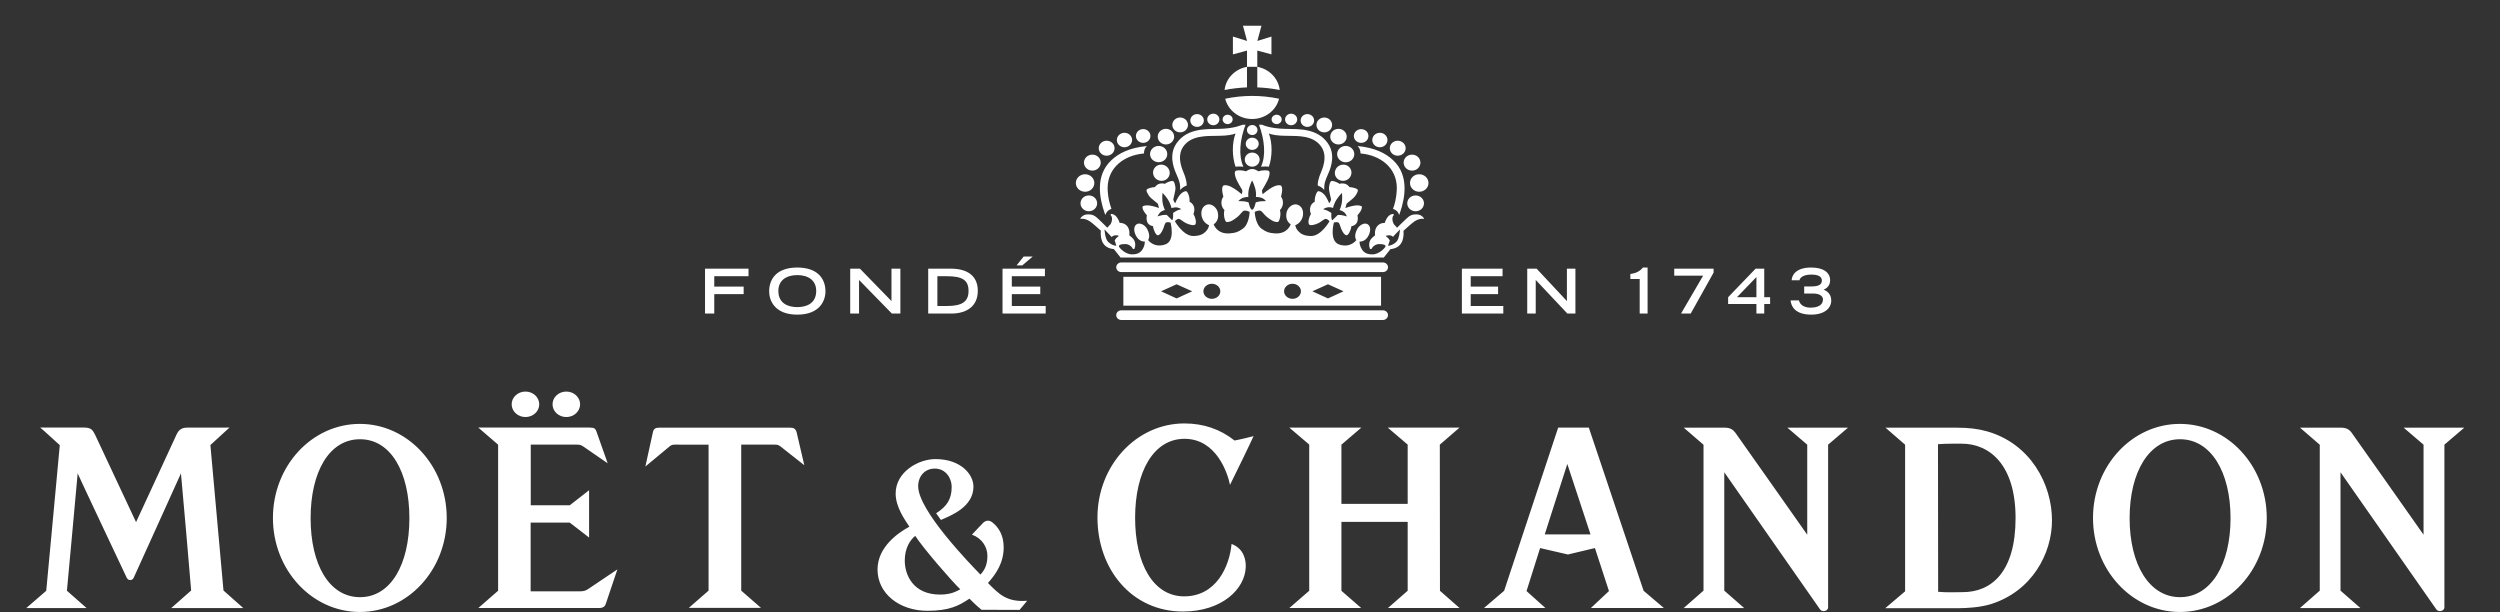
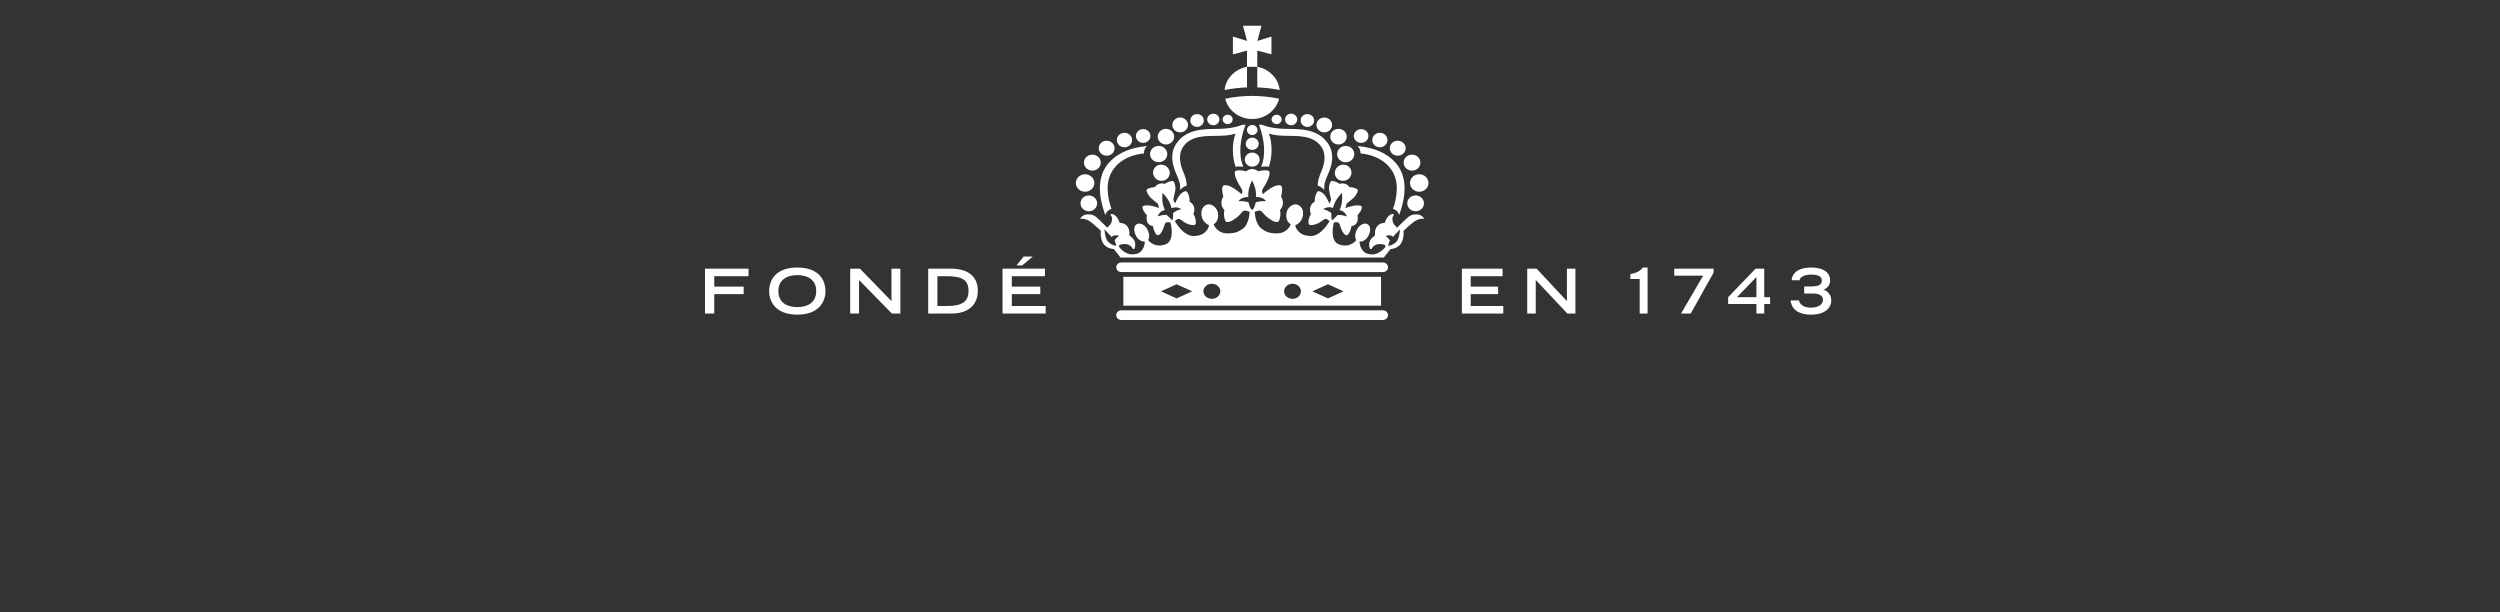
<svg xmlns="http://www.w3.org/2000/svg" version="1.1" id="svg91" x="0px" y="0px" width="1024px" height="250.664px" viewBox="0 0 1024 250.664" enable-background="new 0 0 1024 250.664" xml:space="preserve">
  <rect x="0" y="0" width="1024" height="250.664" fill="#333333" stroke="none" />
  <path id="Fill-1" fill="#FFFFFF" d="M502.834,50.825c1.153,0,2.063-0.854,2.063-1.923c0-1.042-0.909-1.905-2.063-1.905  c-1.117,0-2.054,0.863-2.054,1.905C500.78,49.971,501.717,50.825,502.834,50.825z M510.772,27.373  c-4.883,0.867-8.677,4.731-9.179,9.49c2.976-0.598,6.065-0.948,9.179-1.069V27.373z M524.171,36.863  c-0.534-4.759-4.296-8.605-9.184-9.49v8.421C518.109,35.916,521.185,36.266,524.171,36.863z M483.385,54.209  c1.769,0,3.212-1.366,3.212-3.042c0-1.667-1.443-3.042-3.212-3.042c-1.756,0-3.208,1.375-3.208,3.042  C480.177,52.843,481.629,54.209,483.385,54.209z M496.981,51.301c1.362,0,2.479-1.079,2.479-2.395c0-1.276-1.116-2.341-2.479-2.341  c-1.387,0-2.498,1.065-2.498,2.341C494.483,50.223,495.595,51.301,496.981,51.301z M514.987,20.718l5.8,1.56v-7.302l-5.776,1.797  l1.685-6.232h-7.579l1.68,6.232l-5.8-1.797v7.302l5.776-1.56v6.655h4.215V20.718z M490.32,51.98c1.542,0,2.772-1.182,2.772-2.633  s-1.23-2.615-2.772-2.615c-1.52,0-2.777,1.164-2.777,2.615S488.801,51.98,490.32,51.98z M520.845,48.902  c0,1.069,0.922,1.923,2.091,1.923c1.107,0,2.039-0.854,2.039-1.923c0-1.042-0.932-1.905-2.039-1.905  C521.767,46.997,520.845,47.859,520.845,48.902z M547.688,63.128c0,1.833,1.58,3.353,3.52,3.353c1.949,0,3.511-1.519,3.511-3.353  c0-1.86-1.562-3.352-3.511-3.352C549.269,59.776,547.688,61.268,547.688,63.128z M548.241,59.174c1.85,0,3.373-1.434,3.373-3.208  c0-1.757-1.523-3.195-3.373-3.195c-1.864,0-3.373,1.438-3.373,3.195C544.868,57.741,546.377,59.174,548.241,59.174z M557.547,58.522  c1.638,0,2.957-1.249,2.957-2.817s-1.319-2.813-2.957-2.813c-1.656,0-3.004,1.245-3.004,2.813S555.891,58.522,557.547,58.522z   M542.422,54.227c1.765,0,3.213-1.384,3.213-3.06c0-1.667-1.448-3.033-3.213-3.033c-1.755,0-3.207,1.366-3.207,3.033  C539.215,52.843,540.667,54.227,542.422,54.227z M528.849,51.301c1.367,0,2.483-1.079,2.483-2.395c0-1.276-1.116-2.341-2.483-2.341  c-1.377,0-2.488,1.065-2.488,2.341C526.36,50.223,527.472,51.301,528.849,51.301z M477.579,59.174c1.84,0,3.354-1.434,3.354-3.208  c0-1.757-1.514-3.2-3.354-3.2c-1.854,0-3.373,1.443-3.373,3.2C474.206,57.741,475.725,59.174,477.579,59.174z M428.319,125.343  h-13.88v-4.867h11.662v-3.078h-11.662v-4.26h13.564v-3.096h-17.368v18.392h17.684V125.343z M460.585,60.32  c1.723,0,3.122-1.339,3.122-2.975c0-1.622-1.399-2.957-3.122-2.957c-1.722,0-3.122,1.334-3.122,2.957  C457.463,58.981,458.863,60.32,460.585,60.32z M326.575,125.796c-3.619,0-7.759-1.416-7.759-6.624c0-4.417,3.345-6.493,7.759-6.493  c4.419,0,7.745,2.076,7.745,6.493C334.319,124.381,330.184,125.796,326.575,125.796z M326.575,109.579  c-8.531,0-11.53,4.763-11.53,9.783c0,3.824,2.375,9.513,11.53,9.513c9.149,0,11.534-5.689,11.534-9.513  C338.109,114.342,335.086,109.579,326.575,109.579z M568.532,129.077c0-1.096-0.941-1.973-2.076-1.973H459.294  c-1.159,0-2.082,0.876-2.082,1.973c0,1.097,0.923,1.991,2.082,1.991h107.162C567.591,131.067,568.532,130.173,568.532,129.077z   M387.794,125.343h-3.847v-12.205h3.847c6.321,0,8.917,1.528,8.917,6.035C396.711,123.478,394.213,125.343,387.794,125.343z   M389.483,110.042h-9.292v18.392h9.457c6.377,0,10.858-3.051,10.858-9.311C400.506,112.491,395.6,110.042,389.483,110.042z   M565.179,60.32c1.755,0,3.122-1.339,3.122-2.975c0-1.622-1.367-2.957-3.122-2.957c-1.708,0-3.095,1.334-3.095,2.957  C562.084,58.981,563.471,60.32,565.179,60.32z M453.276,63.78c1.797,0,3.25-1.366,3.25-3.083c0-1.685-1.453-3.06-3.25-3.06  c-1.779,0-3.231,1.375-3.231,3.06C450.045,62.414,451.497,63.78,453.276,63.78z M474.594,66.44c1.968,0,3.52-1.479,3.52-3.312  c0-1.86-1.552-3.352-3.52-3.352c-1.949,0-3.534,1.492-3.534,3.352C471.06,64.962,472.645,66.44,474.594,66.44z M292.563,120.476  h12.04v-3.078h-12.04v-4.26h14.032v-3.096h-17.817v18.392h3.785V120.476z M468.239,58.522c1.643,0,2.977-1.249,2.977-2.817  s-1.334-2.835-2.977-2.835c-1.627,0-2.966,1.267-2.966,2.835S466.612,58.522,468.239,58.522z M447.419,69.887  c1.92,0,3.444-1.482,3.444-3.28c0-1.811-1.524-3.267-3.444-3.267c-1.884,0-3.431,1.456-3.431,3.267  C443.988,68.404,445.535,69.887,447.419,69.887z M351.866,114.666l13.446,13.768h3.482v-18.392h-3.643v13.278l-12.925-13.278h-3.983  v18.392h3.624V114.666z M422.987,105.09h-3.709l-2.881,3.613h2.337L422.987,105.09z M444.462,78.542c2.091,0,3.775-1.6,3.775-3.582  c0-1.99-1.685-3.585-3.775-3.585c-2.092,0-3.795,1.595-3.795,3.585C440.667,76.942,442.37,78.542,444.462,78.542z M535.491,51.98  c1.542,0,2.771-1.168,2.771-2.633c0-1.452-1.229-2.615-2.771-2.615c-1.514,0-2.754,1.164-2.754,2.615  C532.737,50.812,533.978,51.98,535.491,51.98z M572.479,63.78c1.821,0,3.273-1.366,3.273-3.083c0-1.685-1.452-3.06-3.273-3.06  c-1.766,0-3.213,1.375-3.213,3.06C569.266,62.414,570.713,63.78,572.479,63.78z M629.037,114.666l12.939,13.75h3.316v-18.374h-3.487  v13.278l-12.409-13.278h-3.841v18.374h3.481V114.666z M463.306,121.613h7.067v-4.583h-7.067V121.613z M481.932,116.437l6.396,2.88  l-6.396,2.92l-6.358-2.92L481.932,116.437z M496.375,116.226c1.931,0,3.468,1.402,3.468,3.091c0,1.699-1.537,3.087-3.468,3.087  c-1.906,0-3.463-1.389-3.463-3.087C492.912,117.627,494.469,116.226,496.375,116.226z M505.828,121.613h14.16v-4.583h-14.16V121.613  z M529.44,116.226c1.873,0,3.425,1.402,3.425,3.091c0,1.699-1.552,3.087-3.425,3.087c-1.936,0-3.486-1.389-3.486-3.087  C525.954,117.627,527.505,116.226,529.44,116.226z M543.936,116.437l6.378,2.88l-6.378,2.92l-6.377-2.92L543.936,116.437z   M555.403,121.613h7.125v-4.583h-7.125V121.613z M460.126,125.199H565.68v-11.823H460.126V125.199z M667.794,112.23v2.054h3.822  v14.132h3.236v-18.837h-1.911C671.498,111.345,669.78,111.942,667.794,112.23L667.794,112.23z M602.406,120.476h11.213v-3.078  h-11.213v-4.26h13.039v-3.096h-16.658v18.374h16.966v-3.073h-13.347V120.476z M577.535,74.96c0,1.982,1.681,3.582,3.775,3.582  c2.102,0,3.799-1.6,3.799-3.582c0-1.99-1.697-3.585-3.799-3.585C579.216,71.375,577.535,72.97,577.535,74.96z M685.768,112.927  h11.831l-9.036,15.489h3.965l9.362-16.752v-1.622h-16.122V112.927z M568.532,109.48c0-1.083-0.941-1.986-2.076-1.986H459.294  c-1.159,0-2.082,0.903-2.082,1.986c0,1.092,0.923,1.964,2.082,1.964h107.162C567.591,111.444,568.532,110.572,568.532,109.48z   M711.452,121.743l7.976-8.259v8.259H711.452z M719.428,128.416h3.203v-3.896h2.403v-2.777h-2.403v-11.701h-3.538l-11.251,11.701  v2.777h11.586V128.416z M746.972,118.634c0.895-0.351,2.646-1.357,2.646-3.833c0-3.177-2.73-5.222-7.773-5.222  c-7.021,0-7.981,3.954-7.981,5.222h3.222c0-0.566,0.923-2.328,4.788-2.328c2.531,0,4.361,0.615,4.361,2.431  c0,1.915-1.755,2.427-4.546,2.427h-2.696v2.889h3.491c3.269,0,4.22,1.317,4.21,2.485c-0.064,2.39-2.289,3.307-5.119,3.307  c-3.065,0-4.461-1.591-4.721-2.975h-3.416c0.129,1.9,1.358,5.837,8.436,5.837c5.44,0,8.203-2.615,8.203-5.801  C750.075,120.125,747.933,119.052,746.972,118.634L746.972,118.634z M523.904,40.436c-3.528-0.741-7.238-1.15-11.027-1.15  s-7.476,0.409-11.032,1.15c1.178,4.759,5.672,8.305,11.032,8.305S522.741,45.194,523.904,40.436z M498.878,52.789  c-4.949,0.104-12.594-0.274-16.88,5.779c-3.198,4.462-1.543,9.625-0.226,12.591c1.33,3.001,1.68,3.963,1.633,6.664  c0.912-1.16,2.219-1.69,2.653-1.797c0-0.328,0.168-1.941-1.263-5.325c-1.315-3.137-2.518-7.239-0.064-10.74  c3.198-4.511,9.424-4.255,13.46-4.323l1.414-0.02c2.877-0.051,5.005-0.373,6.468-0.93c-1.523,4.008-1.41,9.531,0,13.611  c0.724-0.162,2.224-0.122,3.24-0.026c-2.134-4.511-1.457-11.099,0.853-17.174l-1.32,0.006c-0.064,0-3.014,1.555-9.604,1.685  L498.878,52.789z M512.9,68.274c1.685,0,3.052-1.29,3.052-2.912c0-1.582-1.367-2.872-3.052-2.872c-1.68,0-3.037,1.29-3.037,2.872  C509.863,66.979,511.221,68.274,512.9,68.274z M512.9,55.314c1.211,0,2.172-0.908,2.172-2.049c0-1.146-0.961-2.063-2.172-2.063  c-1.173,0-2.157,0.917-2.157,2.063C510.743,54.406,511.728,55.314,512.9,55.314z M583.26,83.282c0-1.788-1.528-3.231-3.42-3.231  c-1.902,0-3.431,1.443-3.431,3.231c0,1.811,1.528,3.249,3.431,3.249C581.731,86.531,583.26,85.093,583.26,83.282z M570.563,85.534  c0.998,0.396,1.968,0.849,2.54,2.521c0.264-0.683,0-0.004,0.379-1.061c1.841-5.433,3.975-15.018-2.891-21.398  c-2.957-2.772-7.29-5.078-14.533-5.788c0.856,0.818,1.192,1.838,1.216,3.016l0.212,0.051c7.93,0.773,14.529,5.72,14.657,13.966  c0,1.937-0.341,4.97-1.079,7.266c-0.334,1.043-0.392,1.097-0.501,1.425V85.534z M553.347,71.859  c0.676-1.716-0.245-3.635-1.997-4.246c-1.774-0.594-3.733,0.31-4.376,2.044c-0.686,1.739,0.212,3.635,2.006,4.233  C550.734,74.498,552.703,73.594,553.347,71.859z M578.368,69.887c1.916,0,3.439-1.465,3.439-3.28c0-1.811-1.523-3.267-3.439-3.267  c-1.893,0-3.443,1.456-3.443,3.267C574.925,68.422,576.476,69.887,578.368,69.887z M445.985,86.531c1.893,0,3.406-1.465,3.406-3.249  c0-1.788-1.514-3.231-3.406-3.231c-1.883,0-3.411,1.443-3.411,3.231C442.574,85.066,444.103,86.531,445.985,86.531z   M568.556,100.641l0.715-2.175l-0.648-0.899l-1.083-0.948c0,0,0.955-0.301,1.773-0.229c0.824,0.076,1.259,0.598,1.273,0.62  c0-0.045,0.154-0.207,0.637-0.746c1.272-1.362,2.209-2.296,2.209-2.296s-0.206,3.86-1.499,5.096  c-1.543,1.483-3.26,1.667-3.374,1.577L568.556,100.641z M545.327,87.246c0,0-0.527-0.409-1.367-0.831  c-0.729-0.414-2.006-0.719-2.006-0.719s1.103-0.881,2.645-0.809c0.998,0.025,1.438,0.319,1.438,0.319s-0.097-0.278,0.61-1.959  c0.97-2.256,3.005-4.224,3.005-4.224s0.386,2.691-0.264,5.051c-0.476,1.766-0.729,1.963-0.729,1.963s0.533,0.072,1.339,0.517  c1.348,0.746,1.665,2.103,1.665,2.103s-1.183-0.373-2.096-0.535c-0.823-0.139-1.618-0.072-1.618-0.072l-2.19,2.144  c-0.617-0.032-0.438-2.948-0.438-2.948H545.327z M512.9,85.907c-0.87,0.004-1.485-3.011-1.485-3.011s-0.856-0.301-1.741-0.418  c-1.003-0.108-2.455-0.081-2.455-0.081s0.937-1.263,2.541-1.537c1.021-0.251,1.627-0.162,1.627-0.162s-0.174,0.045-0.064-1.829  c0.174-2.44,1.509-4.916,1.547-4.961l0,0c0,0.045,1.382,2.521,1.566,4.961c0.115,1.874-0.064,1.847-0.064,1.847  s0.585-0.108,1.623,0.117c1.727,0.301,2.56,1.564,2.56,1.564s-1.453-0.039-2.437,0.081c-0.961,0.14-1.77,0.418-1.77,0.418  s-0.611,3.015-1.5,3.011H512.9z M480.054,90.162l-2.177-2.148c0,0-0.856-0.032-1.632,0.067c-0.843,0.131-2.077,0.553-2.077,0.553  s0.495-1.438,1.68-2.103c0.832-0.454,1.348-0.531,1.348-0.531s-0.282-0.207-0.767-1.945c-0.647-2.386-0.244-5.056-0.244-5.056  s2.011,1.95,2.976,4.206c0.733,1.708,0.637,2.058,0.637,2.058s0.456-0.22,1.429-0.319c1.443-0.148,2.641,0.719,2.641,0.719  s-1.164,0.265-2.03,0.719c-0.657,0.35-1.324,0.84-1.324,0.84s0.167,2.921-0.456,2.939L480.054,90.162z M453.896,99.064  c-1.315-1.236-1.49-5.096-1.49-5.096s0.937,0.935,2.171,2.296c0.624,0.669,0.725,0.786,0.734,0.804  c0.004-0.004,0.572-0.584,1.409-0.683c0.795-0.122,1.58,0.233,1.58,0.233l-1.126,0.948l-0.61,0.898l0.686,2.175  C457.152,100.731,455.418,100.546,453.896,99.064L453.896,99.064z M574.905,94.512c0,0,3.179-2.952,4.438-3.815  c2.262-1.505,4.007-1.034,4.007-1.034s-0.757-1.86-3.207-1.86c-1.728,0-2.688,0.373-4.357,2.013c-1.462,1.362-3.534,3.46-3.534,3.46  l-1.329-1.443c-0.495-0.746-1.041-2.92,0-3.752l-0.154-0.445c0,0-1.378-0.113-2.471,1.384c-0.818,1.142-1.098,2.296-1.098,2.296  s-1.599-0.14-2.791,1.011c-1.637,1.51-1.183,4.058-1.183,4.058s-1.637,1.222-2.024,2.099c-0.876,1.95,0,3.519,0,3.519h0.546  c0.527-1.155,1.784-2.004,3.075-2.031c1.969-0.026,2.716,0.382,2.688,0.908c-0.063,0.53-2.54,3.312-5.341,3.312  c-2.205,0-3.396-0.61-4.306-2.013c-1.183-1.855-0.96-3.249-0.96-3.249s2.403,0.314,3.771-2.696c1.073-2.346,0.398-3.937-0.61-4.453  c-1.24-0.665-3.251,0.341-4.179,2.112c-1.57,2.93-0.347,4.44-0.347,4.44s-2.318,3.388-7.002,1.824  c-4.263-1.451-2.182-9.014-2.182-9.014s1.235-0.333,1.813,0c0.585,0.323,0.8,1.752,1.338,2.93c0.418,0.89,1.193,2.296,2.106,2.296  c0.647,0,1.755-2.081,1.901-3.694c1.703-0.346,3.089-1.424,2.518-4.521c0,0,2.066-2.152,1.783-3.536c0-0.203-1.131-0.674-2.782-0.45  c-1.675,0.211-3.955,1.038-3.955,1.038l0.488-1.775c0.438-0.467,2.82-2.125,3.506-3.105c0.662-0.966,1.562-2.413,0.818-2.872  c-0.71-0.44-2.134-0.777-3.122-0.795c0,0-0.611-0.953-1.689-1.334l-0.206-0.058c-1.093-0.332-2.219,0.026-2.219,0.026  c-0.775-0.562-2.114-1.105-2.966-1.187c-0.894-0.099-1.211,1.568-1.329,2.728c-0.135,1.141,0.757,4.103,0.832,4.745  c0.064,0.598-0.733,1.703-0.733,1.703s-0.941-2.355-2.02-3.582c-1.084-1.177-2.148-1.447-2.526-1.379  c-0.572,0.13-1.514,2.364-1.386,4.296c-2.381,1.245-2.125,3.766-1.571,5.037c-0.775,1.177-1.357,3.478-0.738,4.3  c0.36,0.508,2.257,0.261,3.927-0.611c1.211-0.643,2.247-1.73,2.938-1.689c0.694,0.039,1.49,0.966,1.49,0.966  s-3.354,5.99-7.466,6.048c-3.411,0.045-4.708-1.42-4.708-1.42c-1.727-1.335-1.845-3.006-1.845-3.006s2.811-0.926,3.17-4.318  c0.251-2.66-1.386-4.04-2.801-4.197c-1.765-0.193-3.643,1.465-3.983,3.496c-0.617,3.384,1.736,4.651,1.736,4.651  s-1.216,4.094-6.524,3.725c-2.475-0.198-3.406-0.503-5.394-1.914c-2.672-1.905-2.819-6.902-2.819-6.902s1.349-0.669,2.205-0.499  c0.837,0.153,1.509,1.56,2.758,2.553c1.396,1.083,2.862,2.22,4.452,2.094c0.762-0.051,1.49-3.24,0.898-4.866  c1.515-1.523,1.651-3.905,0.457-5.532c0,0,0.997-3.37,0.096-4.408c-0.263-0.306-1.338-0.521-3.179,0.341  c-1.803,0.849-4.434,3.074-4.434,3.074s-0.494-1.294-0.122-1.874c0.367-0.58,2.119-3.541,2.521-4.718  c0.386-1.159,0.843-2.898-0.225-3.087c-1.055-0.221-2.838-0.064-3.932,0.314c-0.546-0.377-1.552-0.957-2.535-0.957l0,0  c-0.999,0-1.974,0.576-2.518,0.957c-1.103-0.382-2.881-0.535-3.932-0.314c-1.093,0.188-0.636,1.928-0.244,3.087  c0.393,1.177,2.148,4.139,2.521,4.718c0.36,0.58-0.103,1.874-0.103,1.874s-2.664-2.225-4.461-3.074  c-1.836-0.863-2.91-0.647-3.18-0.364c-0.913,1.06,0.115,4.431,0.115,4.431c-1.183,1.626-1.093,4.008,0.45,5.531  c-0.572,1.627,0.122,4.813,0.89,4.867c1.623,0.126,3.07-1.011,4.457-2.094c1.258-0.993,1.915-2.409,2.758-2.553  c0.852-0.171,2.204,0.499,2.204,0.499s-0.135,4.997-2.8,6.902c-2.006,1.411-2.943,1.716-5.422,1.914  c-5.28,0.369-6.511-3.725-6.511-3.725s2.356-1.267,1.741-4.651c-0.348-2.031-2.224-3.689-3.998-3.496  c-1.419,0.148-3.027,1.537-2.767,4.197c0.347,3.393,3.136,4.318,3.136,4.318s-0.135,1.671-1.835,3.006c0,0-1.287,1.465-4.693,1.42  c-4.121-0.058-7.476-6.049-7.476-6.049s0.786-0.925,1.496-0.966c0.676-0.039,1.707,1.042,2.928,1.689  c1.694,0.872,3.558,1.119,3.937,0.611c0.592-0.822,0-3.123-0.767-4.3c0.572-1.271,0.823-3.792-1.58-5.037  c0.142-1.932-0.776-4.17-1.382-4.296c-0.366-0.068-1.429,0.202-2.497,1.379c-1.065,1.227-2.025,3.582-2.025,3.582  s-0.804-1.105-0.737-1.721c0.077-0.624,0.974-3.586,0.865-4.727c-0.154-1.16-0.457-2.827-1.358-2.728  c-0.865,0.081-2.194,0.625-2.98,1.187c0,0-1.121-0.359-2.228-0.026l-0.174,0.058c-1.083,0.382-1.713,1.334-1.713,1.334  c-0.97,0.02-2.384,0.355-3.112,0.795c-0.738,0.458,0.154,1.905,0.827,2.872c0.682,0.979,3.066,2.638,3.525,3.105l0.476,1.775  c0,0-2.295-0.827-3.965-1.038c-1.646-0.224-2.739,0.247-2.786,0.45c-0.283,1.384,1.778,3.532,1.778,3.532  c-0.553,3.101,0.828,4.17,2.541,4.507c0.115,1.631,1.239,3.711,1.892,3.711c0.942,0,1.694-1.416,2.105-2.296  c0.56-1.195,0.725-2.606,1.344-2.93c0.586-0.333,1.803,0,1.803,0s2.091,7.563-2.181,8.992c-4.665,1.586-6.997-1.824-6.997-1.824  s1.206-1.487-0.341-4.417c-0.933-1.775-2.938-2.777-4.192-2.112c-1.012,0.495-1.684,2.081-0.598,4.453  c1.357,3.011,3.757,2.696,3.757,2.696s0.231,1.393-0.946,3.249c-0.899,1.402-2.13,2.013-4.291,2.013  c-2.844,0-5.29-2.781-5.352-3.312c0-0.526,0.715-0.948,2.688-0.908c1.277,0.026,2.54,0.876,3.062,2.031h0.553  c0,0,0.879-1.568,0-3.528c-0.418-0.867-2.044-2.107-2.044-2.107s0.456-2.53-1.149-4.049c-1.222-1.141-2.792-1.016-2.792-1.016  s-0.296-1.159-1.13-2.283c-1.089-1.496-2.438-1.402-2.438-1.402l-0.18,0.463c1.051,0.832,0.534,3.006,0,3.752l-1.329,1.443  c0,0-2.063-2.099-3.51-3.46c-1.709-1.64-2.674-2.013-4.391-2.013c-2.446,0-3.198,1.86-3.198,1.86s1.736-0.472,4.002,1.034  c1.287,0.872,4.457,3.792,4.457,3.792c-0.334,4.144,1.121,7.172,5.336,7.545l2.749,3.469h107.806l2.734-3.46  c4.216-0.382,5.654-3.41,5.351-7.531H574.905z M476.902,73.891c1.765-0.598,2.668-2.516,1.996-4.233  c-0.647-1.734-2.635-2.638-4.403-2.044c-1.741,0.611-2.669,2.525-1.992,4.246C473.155,73.594,475.147,74.498,476.902,73.891  L476.902,73.891z M468.345,62.877l0.231-0.052c0-1.177,0.314-2.197,1.211-3.015c-7.253,0.71-11.614,3.015-14.539,5.788  c-6.897,6.381-4.75,15.966-2.899,21.372c0.341,1.047,0.142,0.404,0.38,1.087c0.705-1.744,1.537-2.125,2.526-2.521  c-0.122-0.328-0.142-0.382-0.482-1.424c-0.752-2.296-1.121-5.33-1.093-7.266c0.142-8.259,6.728-13.198,14.667-13.966L468.345,62.877  z M539.754,76.025c0.425,0.108,1.756,0.638,2.645,1.802c-0.064-2.705,0.334-3.667,1.637-6.668c1.339-2.966,2.98-8.129-0.231-12.591  c-4.263-6.053-11.932-5.675-16.856-5.779h-0.379c-6.566-0.13-9.562-1.685-9.571-1.685l-1.314-0.006  c2.275,6.076,2.947,12.663,0.823,17.175c1.026-0.095,2.498-0.135,3.226,0.025c1.435-4.08,1.505-9.603,0-13.611  c1.486,0.557,3.625,0.881,6.478,0.93l1.414,0.019c4.031,0.067,10.286-0.189,13.475,4.323c2.475,3.5,1.263,7.604-0.064,10.74  c-1.443,3.384-1.32,4.997-1.269,5.325L539.754,76.025z M512.9,61.398c1.472,0,2.669-1.114,2.669-2.494  c0-1.393-1.197-2.512-2.669-2.512c-1.452,0-2.645,1.119-2.645,2.512C510.256,60.284,511.448,61.398,512.9,61.398z" />
-   <path id="Fill-4" fill="#FFFFFF" d="M385.043,243.537c-11.009,0-14.453-8.004-14.453-13.957c0-5.061,2.224-8.467,4.287-10.089  c3.435,5.275,14.997,18.581,18.46,21.894C391.781,242.131,389.751,243.537,385.043,243.537L385.043,243.537z M404.659,238.791  c3.316-3.68,6.448-8.264,6.448-14.604c0-5.384-2.422-8.511-4.75-10.3c-1.4-1.056-2.847-0.656-3.855,0.468  c-0.296,0.341-2.73,2.813-4.404,4.642c4.055,1.42,6.339,5.051,6.339,8.605c0,2.948-0.63,5.396-2.844,7.756  c-4.125-4.273-25.509-26.207-25.509-36.178c0-4.255,2.839-7.244,6.747-7.244c4.844,0,6.978,4.287,6.978,7.451  c0,5.154-2.015,8.057-6.368,10.852c0.501,0.696,1.405,1.986,1.958,2.732c4.007-1.761,13.327-5.267,13.327-13.661  c0-4.979-5.147-11.266-15.564-11.266c-6.964,0-16.304,5.222-16.304,14.119c0,5.671,3.979,11.032,5.625,13.562  c-4.565,2.494-13.048,8.277-13.048,17.562c0,9.822,8.937,16.9,20.438,16.9c9.045,0,12.981-2.135,17.211-4.979  c1.4,1.343,2.333,2.422,4.958,4.564c1.216,0,14.046,0.052,15.551,0.052c0.398-0.534,2.413-2.75,3.132-3.747  c-8.346,0.669-11.567-2.732-16.066-7.289V238.791z M485.166,179.736c13.139,0,17.694,14.164,18.646,18.864  c1.58-3.105,9.031-18.464,9.65-19.97c-1.045,0.292-5.454,1.384-7.792,1.807c-5.895-4.66-12.702-6.997-20.58-6.997  c-19.633,0-35.572,17.251-35.572,38.519c0,21.282,14.122,38.52,34.991,38.52c16.062,0,25.48-9.279,25.746-18.244  c0.096-2.534-0.566-7.464-5.806-9.437c-0.855,9.252-6.291,21.471-19.42,21.471c-12.604,0-20.088-13.211-20.088-32.184  C464.941,193.091,472.572,179.736,485.166,179.736L485.166,179.736z M892.941,244.602c-12.604,0-20.651-13.355-20.651-32.35  c0-18.981,8.048-32.34,20.651-32.34c12.622,0,20.688,13.359,20.688,32.34C913.63,231.246,905.563,244.602,892.941,244.602z   M892.877,173.625c-19.624,0-35.582,17.242-35.582,38.537c0,21.264,15.958,38.502,35.582,38.502  c19.657,0,35.587-17.238,35.587-38.502C928.464,190.867,912.534,173.625,892.877,173.625z M568.435,175.157l8.15,6.961v24.256  h-27.141v-24.234c0,0,6.49-5.532,8.15-6.983h-29.483c0,0,6.817,5.819,8.147,6.938v59.882c0,0-6.459,5.604-8.147,7.068h29.445  c0,0-6.495-5.675-8.112-7.056v-28.237h27.141v28.211c0,0-6.784,5.918-8.095,7.082h29.347c0,0-7.135-6.246-8.028-7.056  c0,0-0.064-57.854-0.064-59.85c0,0,7.078-6.139,8.066-6.983H568.435z M740.245,182.141v36.879c0,0-28.931-41.13-29.483-41.831  c-0.923-1.24-2.144-2.018-4.306-2.018c-0.951,0-16.78,0.013-16.78,0.013l8.085,6.983v59.756l-8.143,7.146h24.805l-8.16-7.146  v-48.486l39.205,56.134c0.824,1.317,3.326,0.783,3.326-0.781V182.14l8.142-6.956l-24.828-0.013L740.245,182.141z M632.729,218.88  l9.239-28.845l9.51,28.858L632.729,218.88z M650.782,175.157h-12.557l-22.132,66.833l-8.26,7.056h25.174l-7.745-6.947l5.563-17.614  l11.393,2.633l11.062-2.633l5.747,17.614l-7.413,6.947h29.919l-8.308-7.056L650.782,175.157z M86.183,182.293l7.811-7.163  c-1.826,0-15.267,0.026-17.349,0.026c-2.579,0-3.62,1.231-4.438,3.06c-0.643,1.519-13.53,29.227-16.478,35.648  c-1.104-2.445-15.529-33.199-16.722-35.666c-0.975-1.968-1.613-3.069-4.58-3.069H16.465c1.183,0.921,6.425,5.792,8.023,7.204  c-0.122,1.981-5.181,55.347-5.549,59.658l-8.185,7.076h24.715l-8.062-7.104c0.09-1.115,4.282-46.078,4.405-48.064  c0.617,1.523,19.733,41.966,20.116,42.789c0.501,1.137,2.271,1.267,2.815,0c0.238-0.594,18.327-40.326,19.378-42.789  c0.25,2.112,4.059,46.136,4.177,47.969l-8.161,7.198h29.526l-8.123-7.198c-0.116-1.618-5.02-56.121-5.36-59.576L86.183,182.293z   M803.948,242.543c-2.309,0-6.808,0.203-10.087-0.144c0-2.103-0.064-60.461-0.064-60.461c2.669-0.247,8.573-0.211,9.704-0.211  c11.335,0,22.074,8.524,22.074,30.471c0,22.145-9.916,30.345-21.645,30.345H803.948z M813.874,176.672  c-3.586-1.029-7.612-1.487-11.945-1.487h-29.617l8.02,6.956v60.062l-8.133,6.911h30.014c3.43,0,8.956-0.351,13.166-1.641  c16.913-5.271,25.117-20.711,25.117-34.313C840.495,198.219,831.634,181.727,813.874,176.672L813.874,176.672z M215.231,170.821  c3.118,0,5.645-2.333,5.645-5.227c0-2.871-2.527-5.208-5.645-5.208c-3.127,0-5.654,2.337-5.654,5.208  C209.577,168.489,212.104,170.821,215.231,170.821z M231.964,170.821c3.118,0,5.644-2.333,5.644-5.227  c0-2.871-2.526-5.208-5.644-5.208c-3.141,0-5.644,2.337-5.644,5.208C226.32,168.489,228.823,170.821,231.964,170.821z   M147.452,244.602c-12.608,0-20.225-13.355-20.225-32.35c0-18.981,7.617-32.34,20.225-32.34c12.585,0,20.235,13.359,20.235,32.34  C167.687,231.246,160.037,244.602,147.452,244.602z M147.388,173.625c-19.647,0-35.596,17.242-35.596,38.537  c0,21.264,15.949,38.502,35.596,38.502c19.653,0,35.591-17.238,35.591-38.502C182.979,190.867,167.041,173.625,147.388,173.625z   M237.552,242.202H217.35v-28.148h16c0.206,0.167,7.324,5.599,7.939,6.129v-19.386l-7.896,6.147h-15.996v-24.827h18.773  c1.25,0,1.76,0.126,2.621,0.678l10.115,6.965c-0.077-0.256-4.333-12.245-4.58-12.964c-0.469-1.298-0.899-1.667-2.91-1.667h-45.512  c0,0,7.593,6.561,8.123,7.01c0,0.251,0,58.992,0,59.823l-8.113,7.082h49.496c1.741,0,2.437-0.786,2.72-1.717  c0.103-0.337,4.509-13.417,4.76-14.114c-0.251,0.152-11.279,7.612-12.112,8.143c-1.074,0.656-1.793,0.845-3.217,0.845H237.552z   M323.808,175.185c-1.477,0-52.879-0.013-53.849-0.013c-1.542,0-2.237,0.503-2.55,1.946c-0.116,0.513-2.758,12.569-3.061,13.962  c0.667-0.584,9.221-7.657,9.85-8.174c0.724-0.621,1.203-0.787,2.291-0.787c0.373,0,12.731,0.026,13.743,0.026v59.778  c0,0-7.153,6.21-8.104,7.068h29.583l-8.104-7.068v-59.801h13.606c1.131,0,1.584,0.051,2.55,0.8c0.347,0.301,8.511,6.713,9.684,7.634  c-0.122-0.562-2.82-12.231-3.131-13.436c-0.36-1.474-1.259-1.932-2.507-1.932V175.185z M984.535,175.171l8.151,6.97v36.879  c0,0-28.93-41.13-29.488-41.831c-0.913-1.24-2.162-2.018-4.306-2.018c-0.95,0-16.795,0.013-16.795,0.013l8.081,6.983v59.756  l-8.128,7.145h24.79l-8.17-7.145v-48.486l39.234,56.135c0.823,1.316,3.321,0.781,3.321-0.783v-66.648l8.137-6.956L984.535,175.171z" />
</svg>